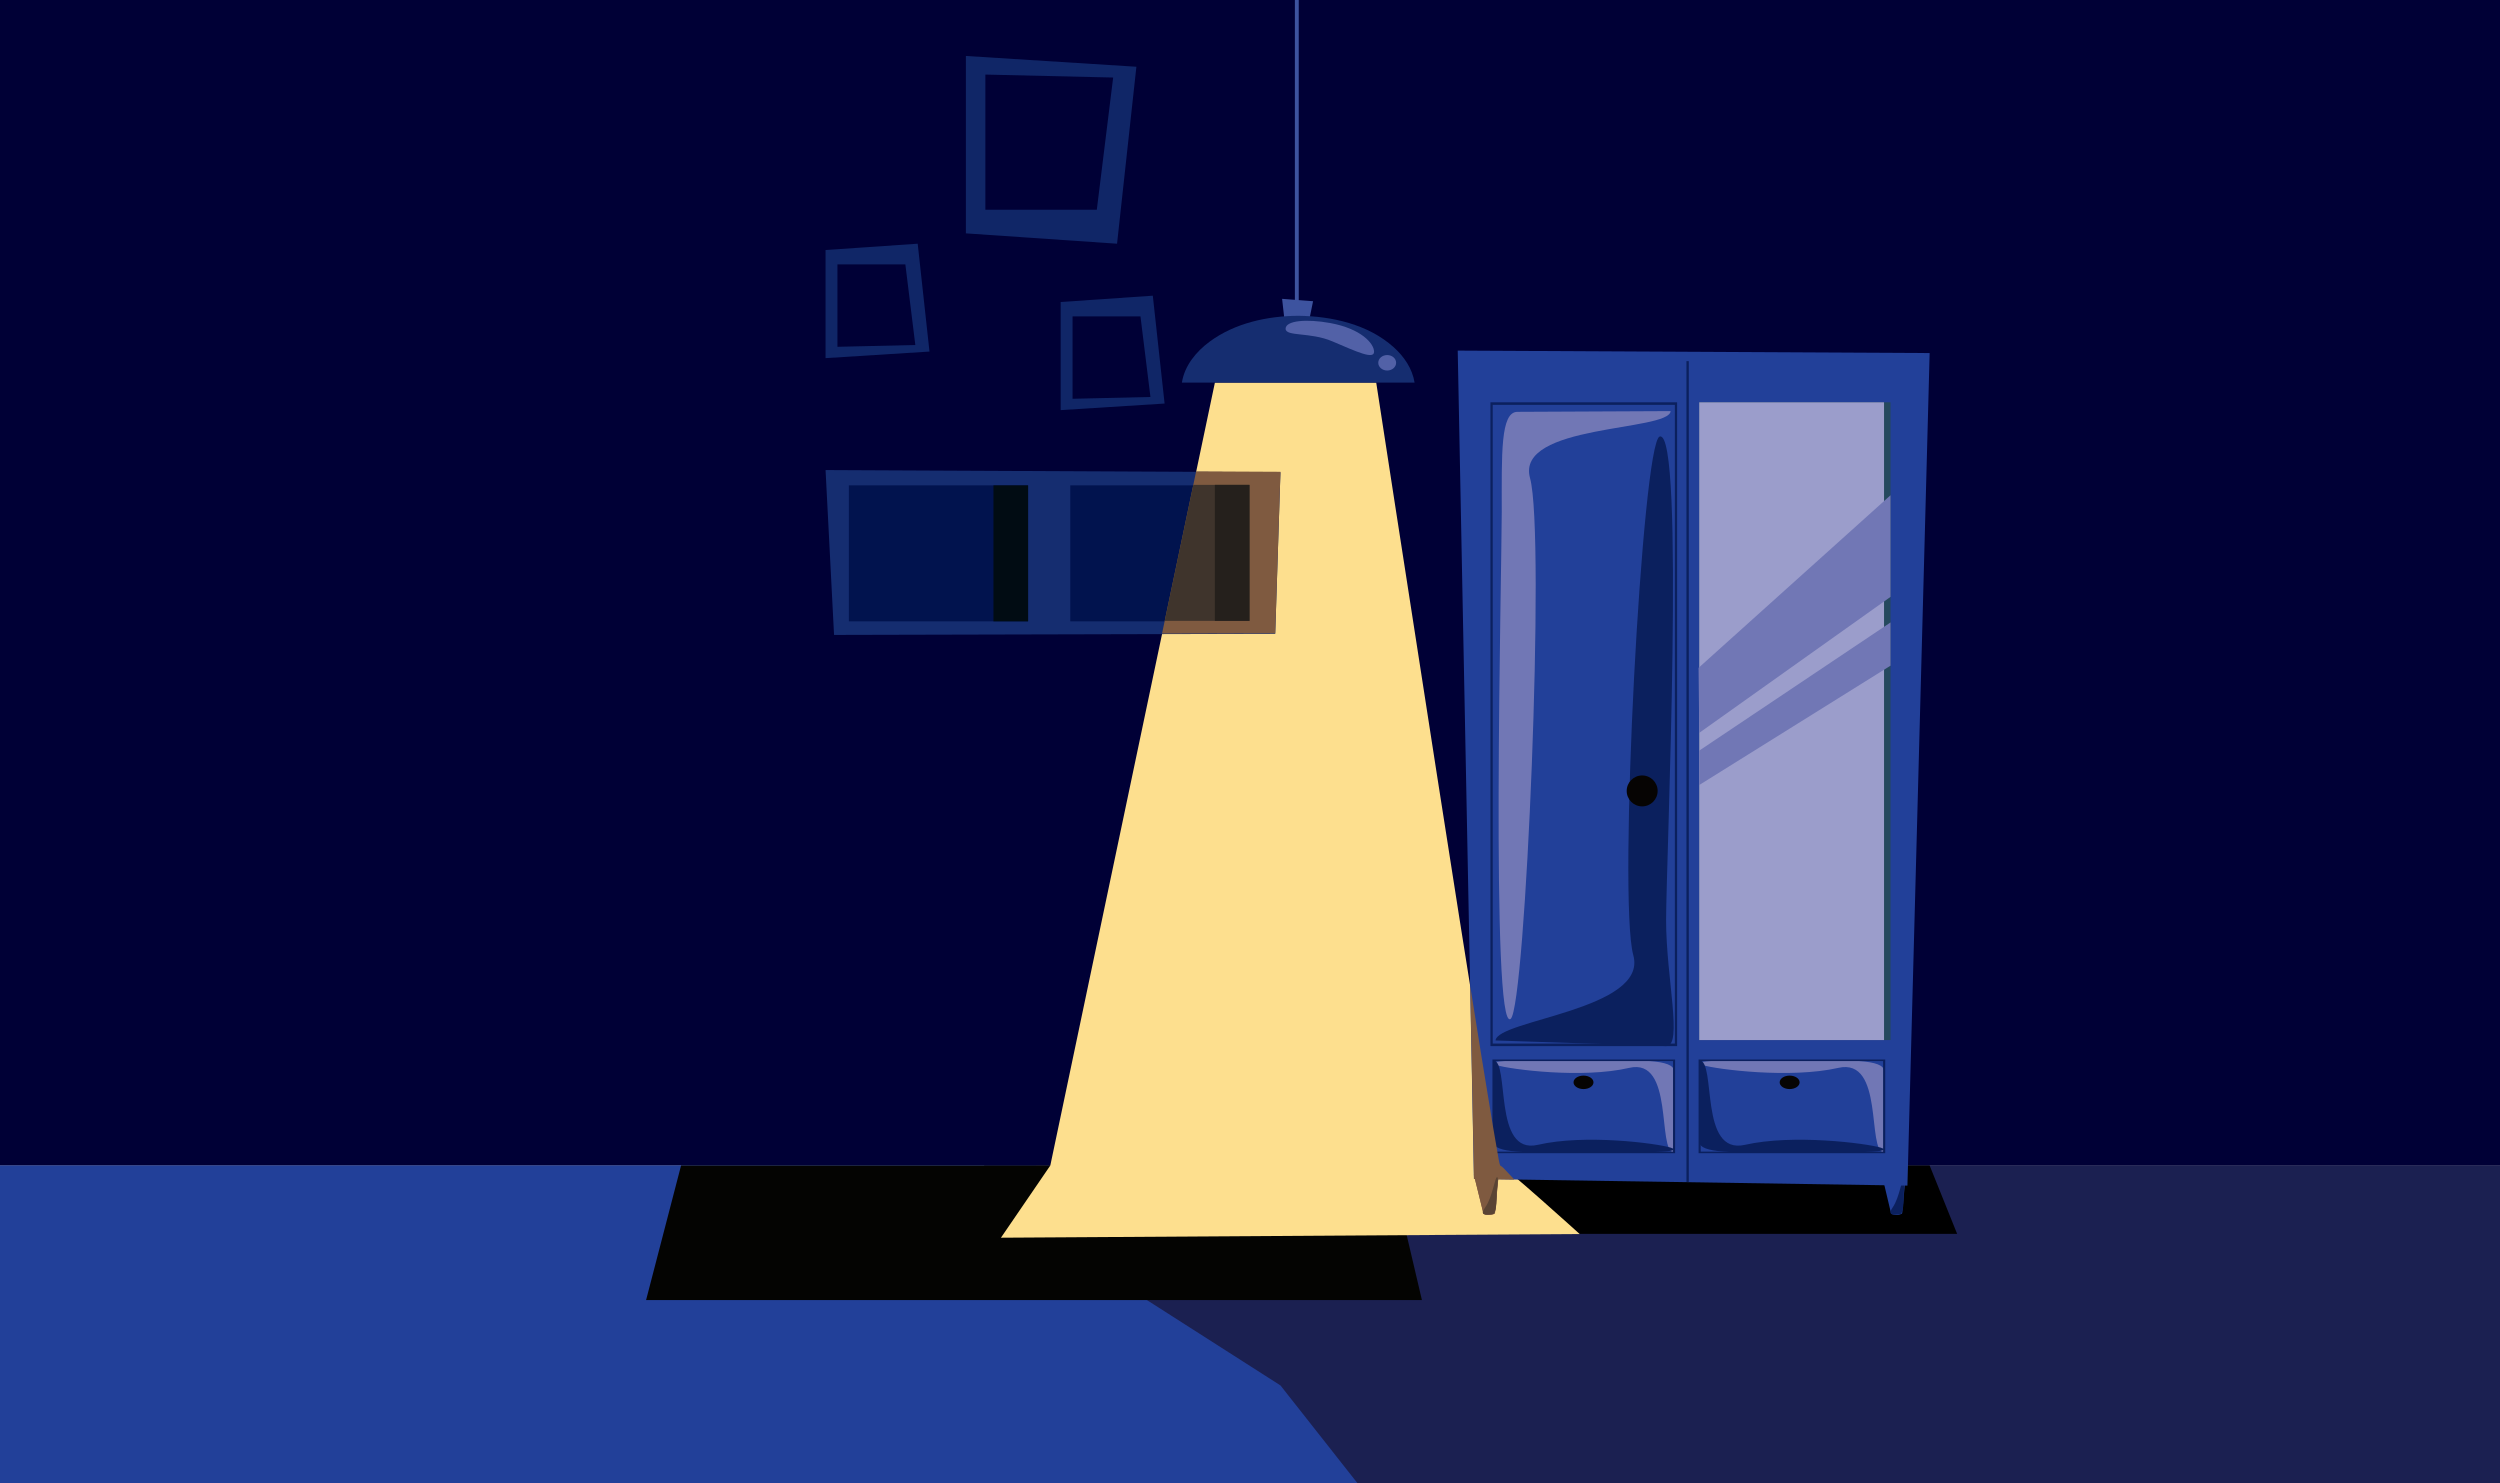
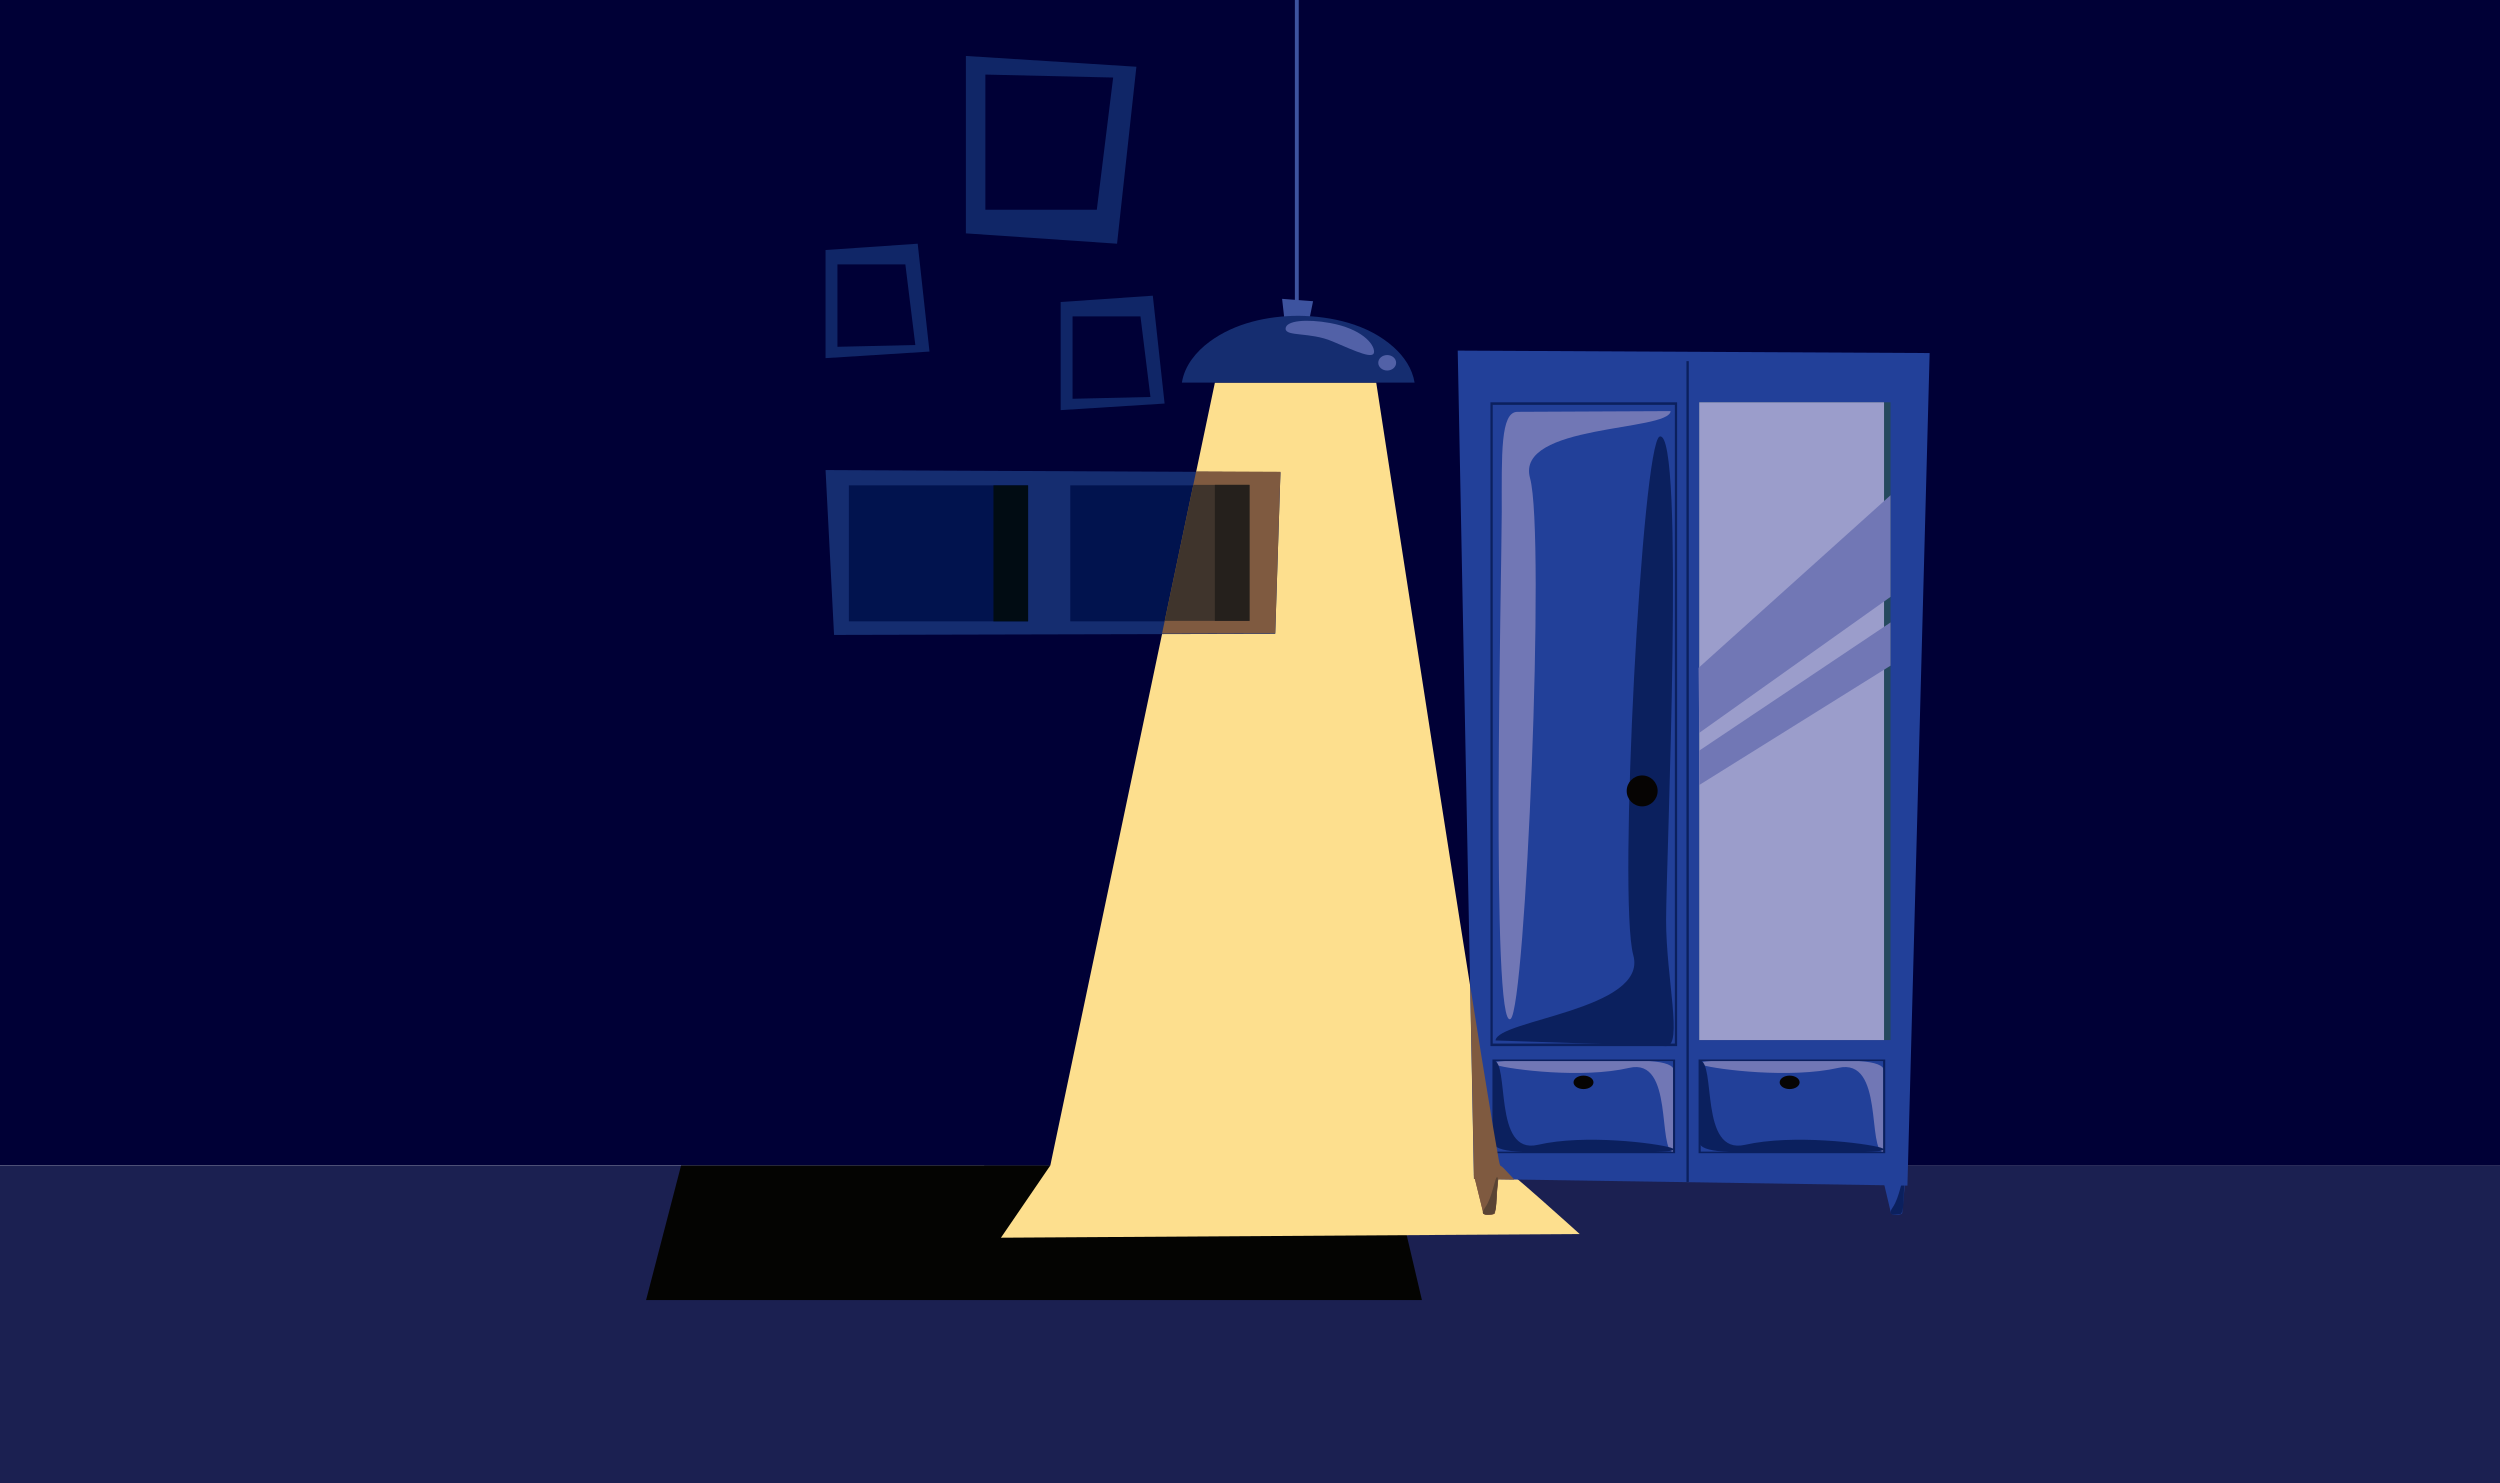
<svg xmlns="http://www.w3.org/2000/svg" version="1.1" id="Layer_1" x="0px" y="0px" width="792px" height="469.916px" viewBox="0 0 792 469.916" enable-background="new 0 0 792 469.916" xml:space="preserve">
  <path fill="#000036" d="M-0.002,0h792.003v369.226H-0.002V0z" />
  <path fill="#1B2051" d="M-0.002,369.226h792.003v100.69H-0.002V369.226z" />
-   <path fill="#224099" d="M328.107,369.226l26.473,37.039l51.068,32.638l24.431,31.014H-0.002v-100.69H328.107z" />
  <path fill="#000036" d="M792.001,17.73L405.648,138.556l-36.732,96.461l-57.164,134.209h480.249V17.73z" />
  <path fill="#040402" d="M215.764,369.226h224.697l10.004,42.627H204.68L215.764,369.226z" />
-   <path d="M461.807,369.226H611.31l8.708,21.655H450.465L461.807,369.226z" />
  <path fill="#FDDF8E" d="M384.88,121.21l-52.139,248.016L317.1,392.107l183.354-1.159c0,0-24.042-21.723-25.2-21.723  c-1.157,0-39.267-248.016-39.267-248.016H384.88z" />
  <g>
    <path fill="#102667" d="M305.992,17.73l54.018,3.416l-6.129,56.061l-47.889-3.277V17.73z" />
    <path fill="#000036" d="M312.163,23.624l40.487,0.938l-5.182,41.883h-35.306V23.624z" />
  </g>
  <g>
    <path fill="#102667" d="M261.537,113.457l32.924-2.081l-3.736-34.169l-29.188,1.998V113.457z" />
    <path fill="#000036" d="M265.299,109.866l24.677-0.571l-3.159-25.527h-21.518V109.866z" />
  </g>
  <g>
    <path fill="#102667" d="M336.021,129.925l32.923-2.082l-3.735-34.169l-29.188,1.998V129.925z" />
    <path fill="#000036" d="M339.781,126.332l24.678-0.571l-3.158-25.527h-21.52V126.332z" />
  </g>
  <g>
    <path fill="#224099" d="M603.753,372.054l-1.126,12.177c0,0.356-0.803,0.646-1.793,0.646l0,0c-0.991,0-1.793-0.289-1.793-0.646   l-2.868-12.14L603.753,372.054z" />
    <path fill="#0B205E" d="M602.005,384.602c-0.656,0-4.648,1.15-2.412-2.069c2.226-3.2,2.992-9.674,3.648-9.674   s-0.124,2.731-0.124,6.05C603.117,382.226,602.66,384.602,602.005,384.602z" />
    <path fill="#224099" d="M461.807,111.069l149.503,0.781l-7.037,263.748l-137.339-2.12L461.807,111.069z" />
    <path fill="#0B205E" d="M531.311,127.449v203.962h-59.139V127.449H531.311z M530.592,128.26h-57.7v202.342h57.7V128.26z" />
    <path fill="#0B205E" d="M534.267,114.405h0.741v260.043h-0.741V114.405z" />
    <path fill="#25495E" d="M538.314,127.449h60.604v202.046h-60.604V127.449z" />
    <path fill="#0B205E" d="M473.792,329.621c0.514-6.532,48.418-9.739,43.638-27.012c-4.943-17.869,2.834-162.45,8.344-164.312   c8.123-2.744,2.047,134.882,2.047,153.245c0,18.36,5.424,39.868,0,39.868L473.792,329.621z" />
    <path fill="#9B9DCB" d="M538.315,127.449h58.548v202.046h-58.548V127.449z" />
    <path fill="#7F5A40" d="M474.759,372.093l-1.167,12.104c0,0.355-0.832,0.642-1.858,0.642l0,0c-1.027,0-1.859-0.286-1.859-0.642   l-2.974-12.067L474.759,372.093z" />
    <path fill="#5A4434" d="M472.946,384.565c-0.679,0-4.818,1.143-2.499-2.059c2.307-3.183,3.102-9.613,3.781-9.613   s-0.128,2.714-0.128,6.013S473.627,384.565,472.946,384.565z" />
    <path fill="#060403" d="M520.238,255.465c-2.706,0-4.901-2.195-4.901-4.901c0-2.708,2.195-4.902,4.901-4.902   c2.708,0,4.903,2.194,4.903,4.902C525.142,253.27,522.946,255.465,520.238,255.465z" />
    <path fill="#7177B5" d="M530.306,365.154c-5.437-0.361,0.203-30.198-14.175-26.852c-14.875,3.462-37.609,0.495-42.09-0.888   c-5.876-1.812,14.546-1.575,29.83-1.575c15.285,0,26.435-0.316,26.435,3.481V365.154z" />
    <path fill="#0B205E" d="M473.007,335.829c5.438,0.361-0.202,30.197,14.175,26.852c14.876-3.46,37.611-0.493,42.09,0.889   c5.876,1.812-14.545,1.573-29.83,1.573s-26.435,0.318-26.435-3.48V335.829z" />
    <path fill="#0B205E" d="M530.68,365.336h-57.875v-29.688h57.875V365.336z M530.015,364.834V336.15h-56.546v28.684H530.015z" />
    <path fill="#060403" d="M498.495,342.887c0-1.177,1.415-2.132,3.161-2.132s3.161,0.955,3.161,2.132   c0,1.178-1.415,2.132-3.161,2.132S498.495,344.064,498.495,342.887z" />
    <path fill="#7177B5" d="M596.863,365.154c-5.555-0.361,0.208-30.198-14.482-26.852c-15.201,3.462-38.433,0.495-43.01-0.888   c-6.004-1.812,14.863-1.575,30.481-1.575c15.62,0,27.011-0.316,27.011,3.481V365.154z" />
    <path fill="#0B205E" d="M538.315,335.829c5.556,0.361-0.207,30.197,14.483,26.852c15.2-3.46,38.431-0.493,43.009,0.889   c6.003,1.812-14.862,1.573-30.481,1.573s-27.011,0.318-27.011-3.48V335.829z" />
    <path fill="#0B205E" d="M597.245,365.336h-59.137v-29.688h59.137V365.336z M596.567,364.834V336.15h-57.781v28.684H596.567z" />
    <path fill="#060403" d="M563.8,342.887c0-1.177,1.414-2.132,3.16-2.132c1.745,0,3.16,0.955,3.16,2.132   c0,1.178-1.415,2.132-3.16,2.132C565.214,345.019,563.8,344.064,563.8,342.887z" />
    <path fill="#7177B5" d="M529.261,130.237c-0.514,6.524-49.322,3.996-44.543,21.246c4.944,17.849-1.416,167.573-6.138,171.291   c-6.397,5.038-2.827-142.243-2.827-160.583c0-18.34-0.453-31.717,4.971-31.717L529.261,130.237z" />
    <path fill="#7177B5" d="M598.918,156.889l-60.81,54.677l0.207,20.61l60.603-43.094V156.889z" />
    <path fill="#7177B5" d="M598.918,197.191l-60.603,40.606v10.901l60.603-37.814V197.191z" />
  </g>
  <g>
    <path fill="#3D539F" d="M411.444,0v95.077l4.538,0.348l-1.271,6.194h-7.762l-0.781-6.947l4.048,0.311V0H411.444z" />
    <path fill="#152D70" d="M411.282,100.038c10.626,0.13,22.104,2.667,30.229,9.95c3.292,2.952,5.923,6.792,6.629,11.223h-73.715   c0.843-5.395,4.543-9.853,8.829-13.006C391.255,102.316,401.511,100.116,411.282,100.038z" />
    <path fill="#5261A7" d="M422.065,108.132c-7.033-3.001-14.784-1.437-14.784-4.001s6.586-3.167,14.107-1.796   c9.857,1.796,13.914,6.518,13.914,9.083C435.303,113.981,429.988,111.514,422.065,108.132z" />
    <path fill="#5261A7" d="M439.462,117.382c-1.563,0-2.829-1.098-2.829-2.451c0-1.354,1.266-2.451,2.829-2.451   c1.562,0,2.828,1.097,2.828,2.451C442.29,116.284,441.023,117.382,439.462,117.382z" />
  </g>
  <g>
    <path fill="#152D70" d="M261.537,148.914l144.111,0.703l-1.656,51.177l-139.764,0.352L261.537,148.914z" />
    <path fill="#01134E" d="M339.063,153.76h56.776v43.079h-56.776V153.76z" />
    <path fill="#01134E" d="M268.924,153.76h56.777v43.079h-56.777V153.76z" />
-     <path fill="#25201C" d="M384.863,153.76h10.977v43.079h-10.977V153.76z" />
    <path fill="#010C13" d="M314.724,153.76h10.978v43.079h-10.978V153.76z" />
  </g>
  <g>
    <path fill="#7F5A40" d="M378.936,149.331l26.713,0.13l-1.656,51.177l-35.861,0.091L378.936,149.331z" />
    <path fill="#3F342C" d="M395.84,153.603v43.081H368.98l9.057-43.081H395.84z" />
    <path fill="#25201C" d="M384.863,153.603h10.977v43.081h-10.977V153.603z" />
  </g>
  <g>
    <path fill="#7F5A40" d="M465.775,312.408c2.357,14.743,4.681,29.491,7.159,44.215c0.491,2.918,0.985,5.835,1.517,8.745   c0.138,0.752,0.495,3.271,0.838,3.895c0.726,0.368,1.315,1.102,1.877,1.68c0.879,0.907,1.736,1.837,2.59,2.769l-12.787-0.197   L465.775,312.408z" />
    <path fill="#7F5A40" d="M474.795,372.129l-1.168,12.106c0,0.352-0.833,0.641-1.858,0.641l0,0c-1.027,0-1.858-0.289-1.858-0.641   l-2.975-12.069L474.795,372.129z" />
    <path fill="#5A4434" d="M472.982,384.602c-0.68,0-4.82,1.145-2.5-2.056c2.308-3.183,3.101-9.616,3.782-9.616   c0.68,0-0.128,2.714-0.128,6.013S473.662,384.602,472.982,384.602z" />
  </g>
</svg>